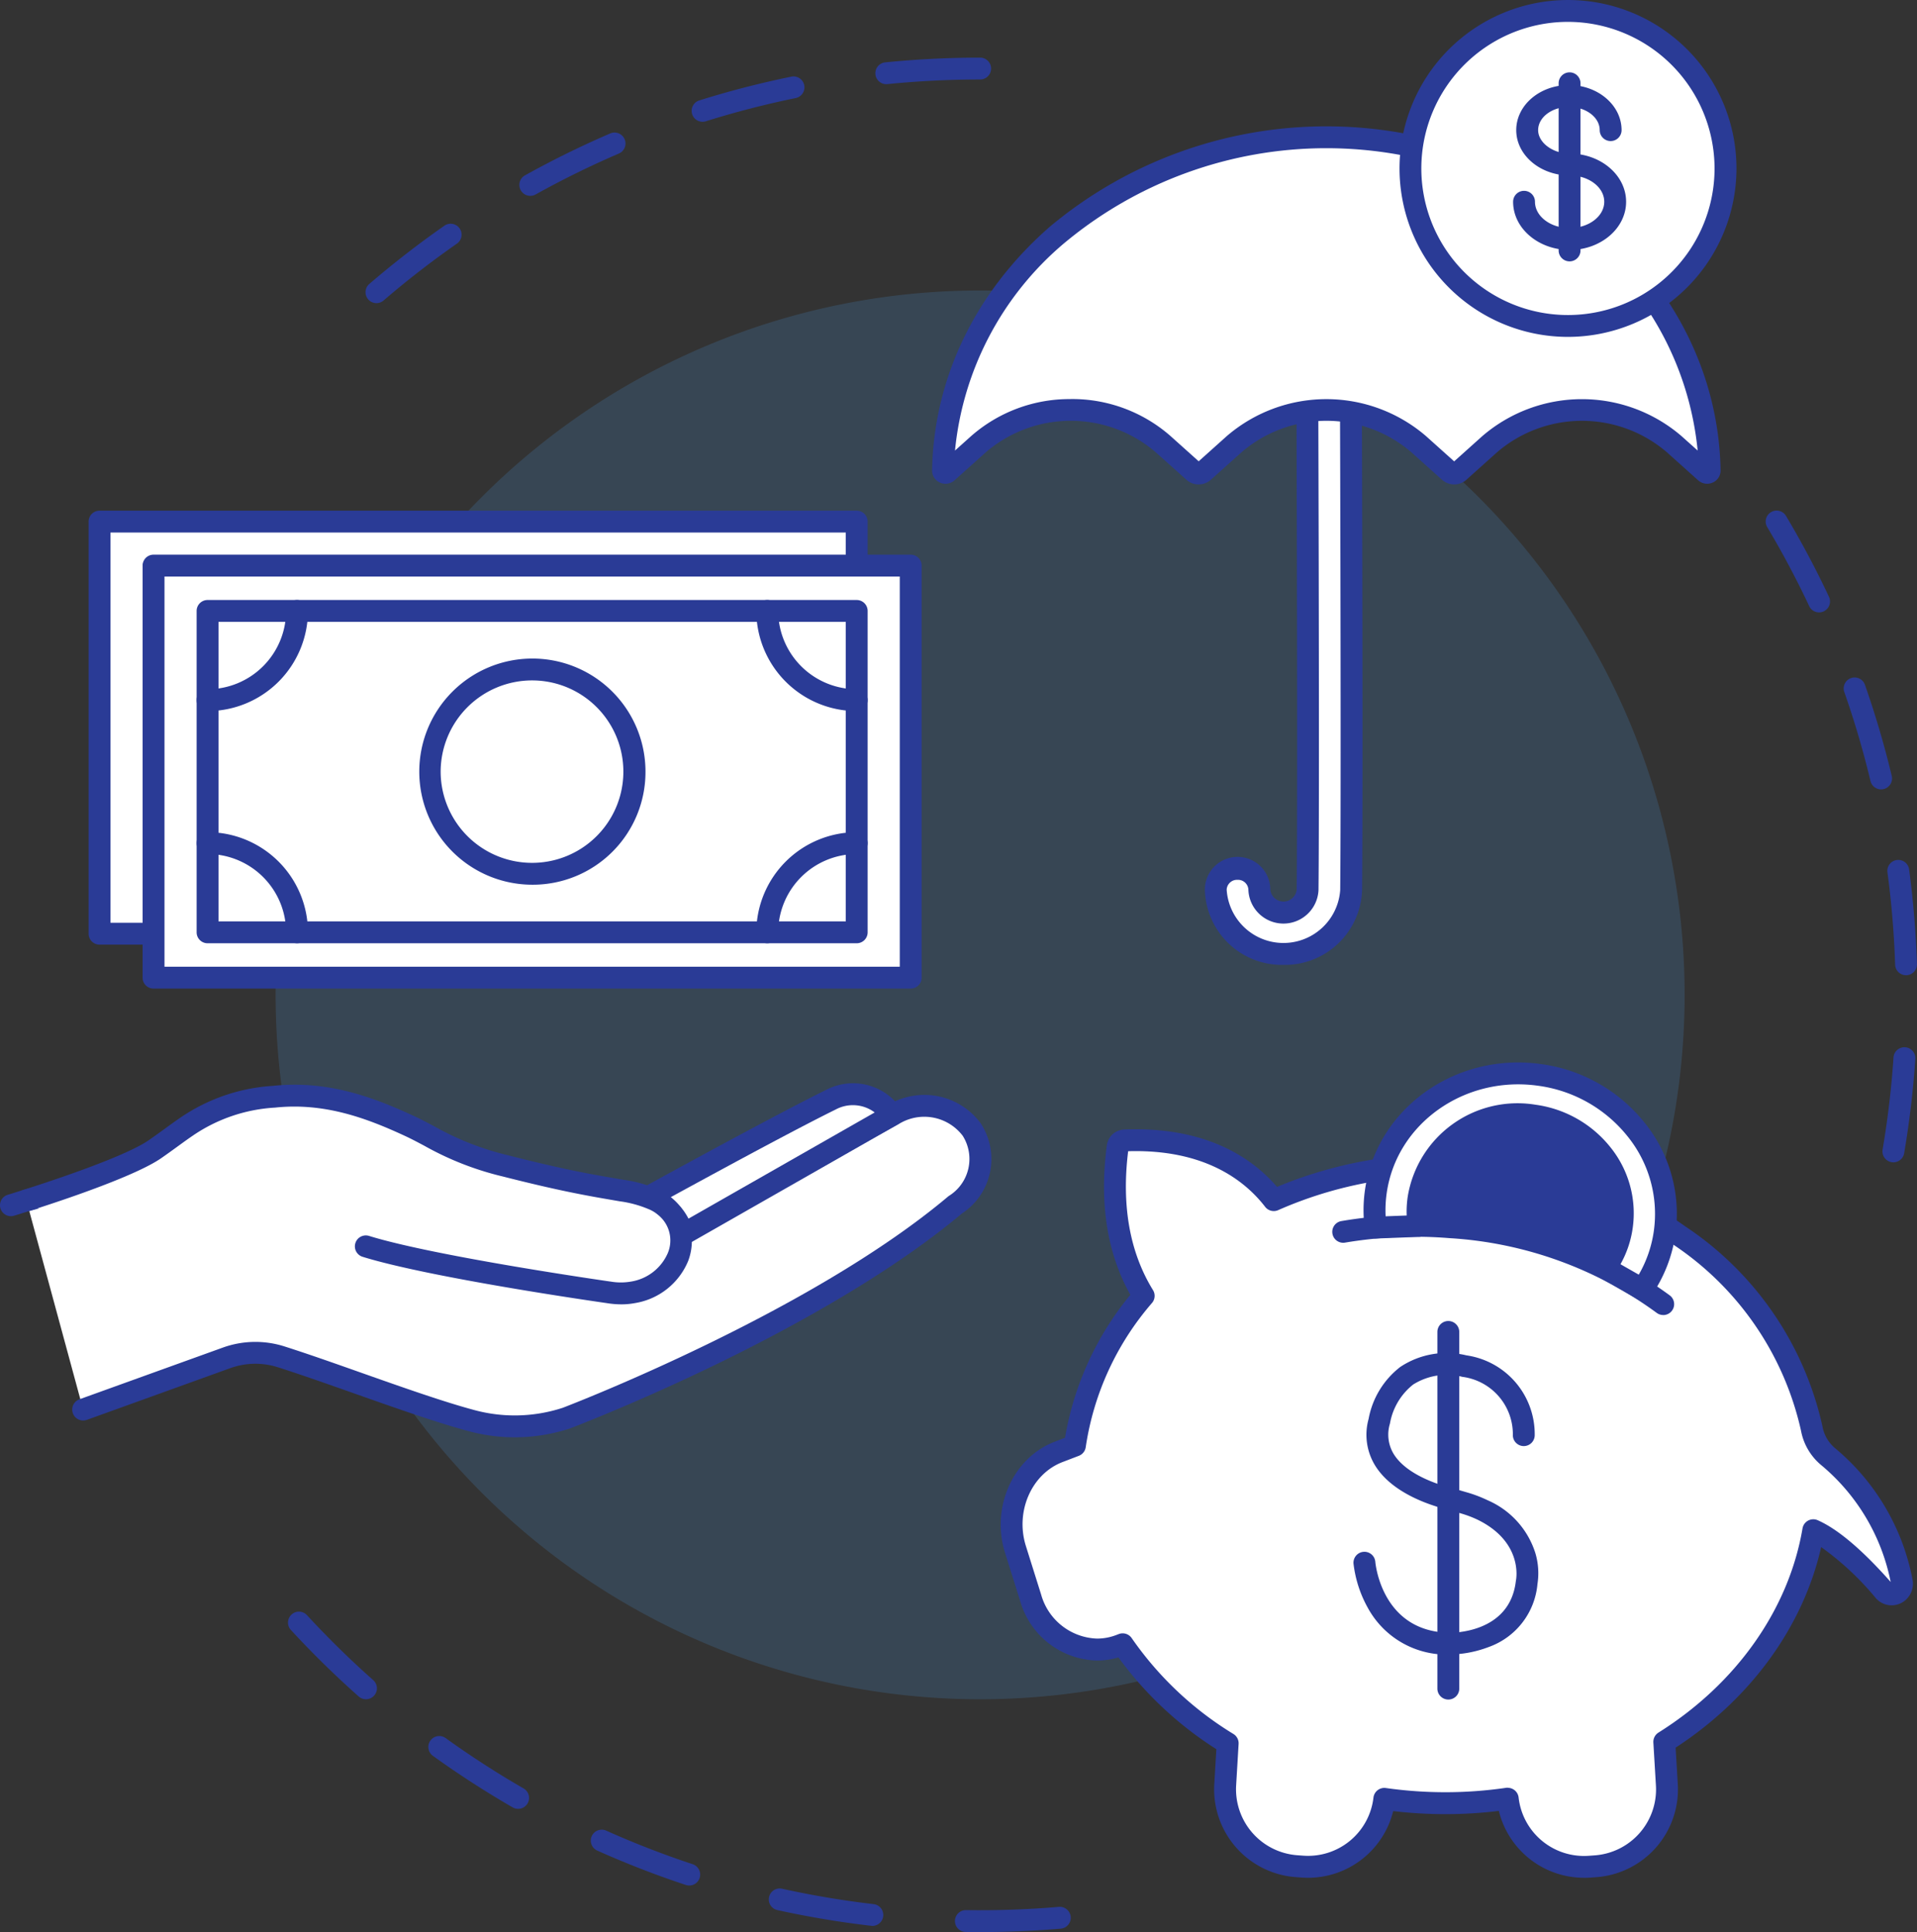
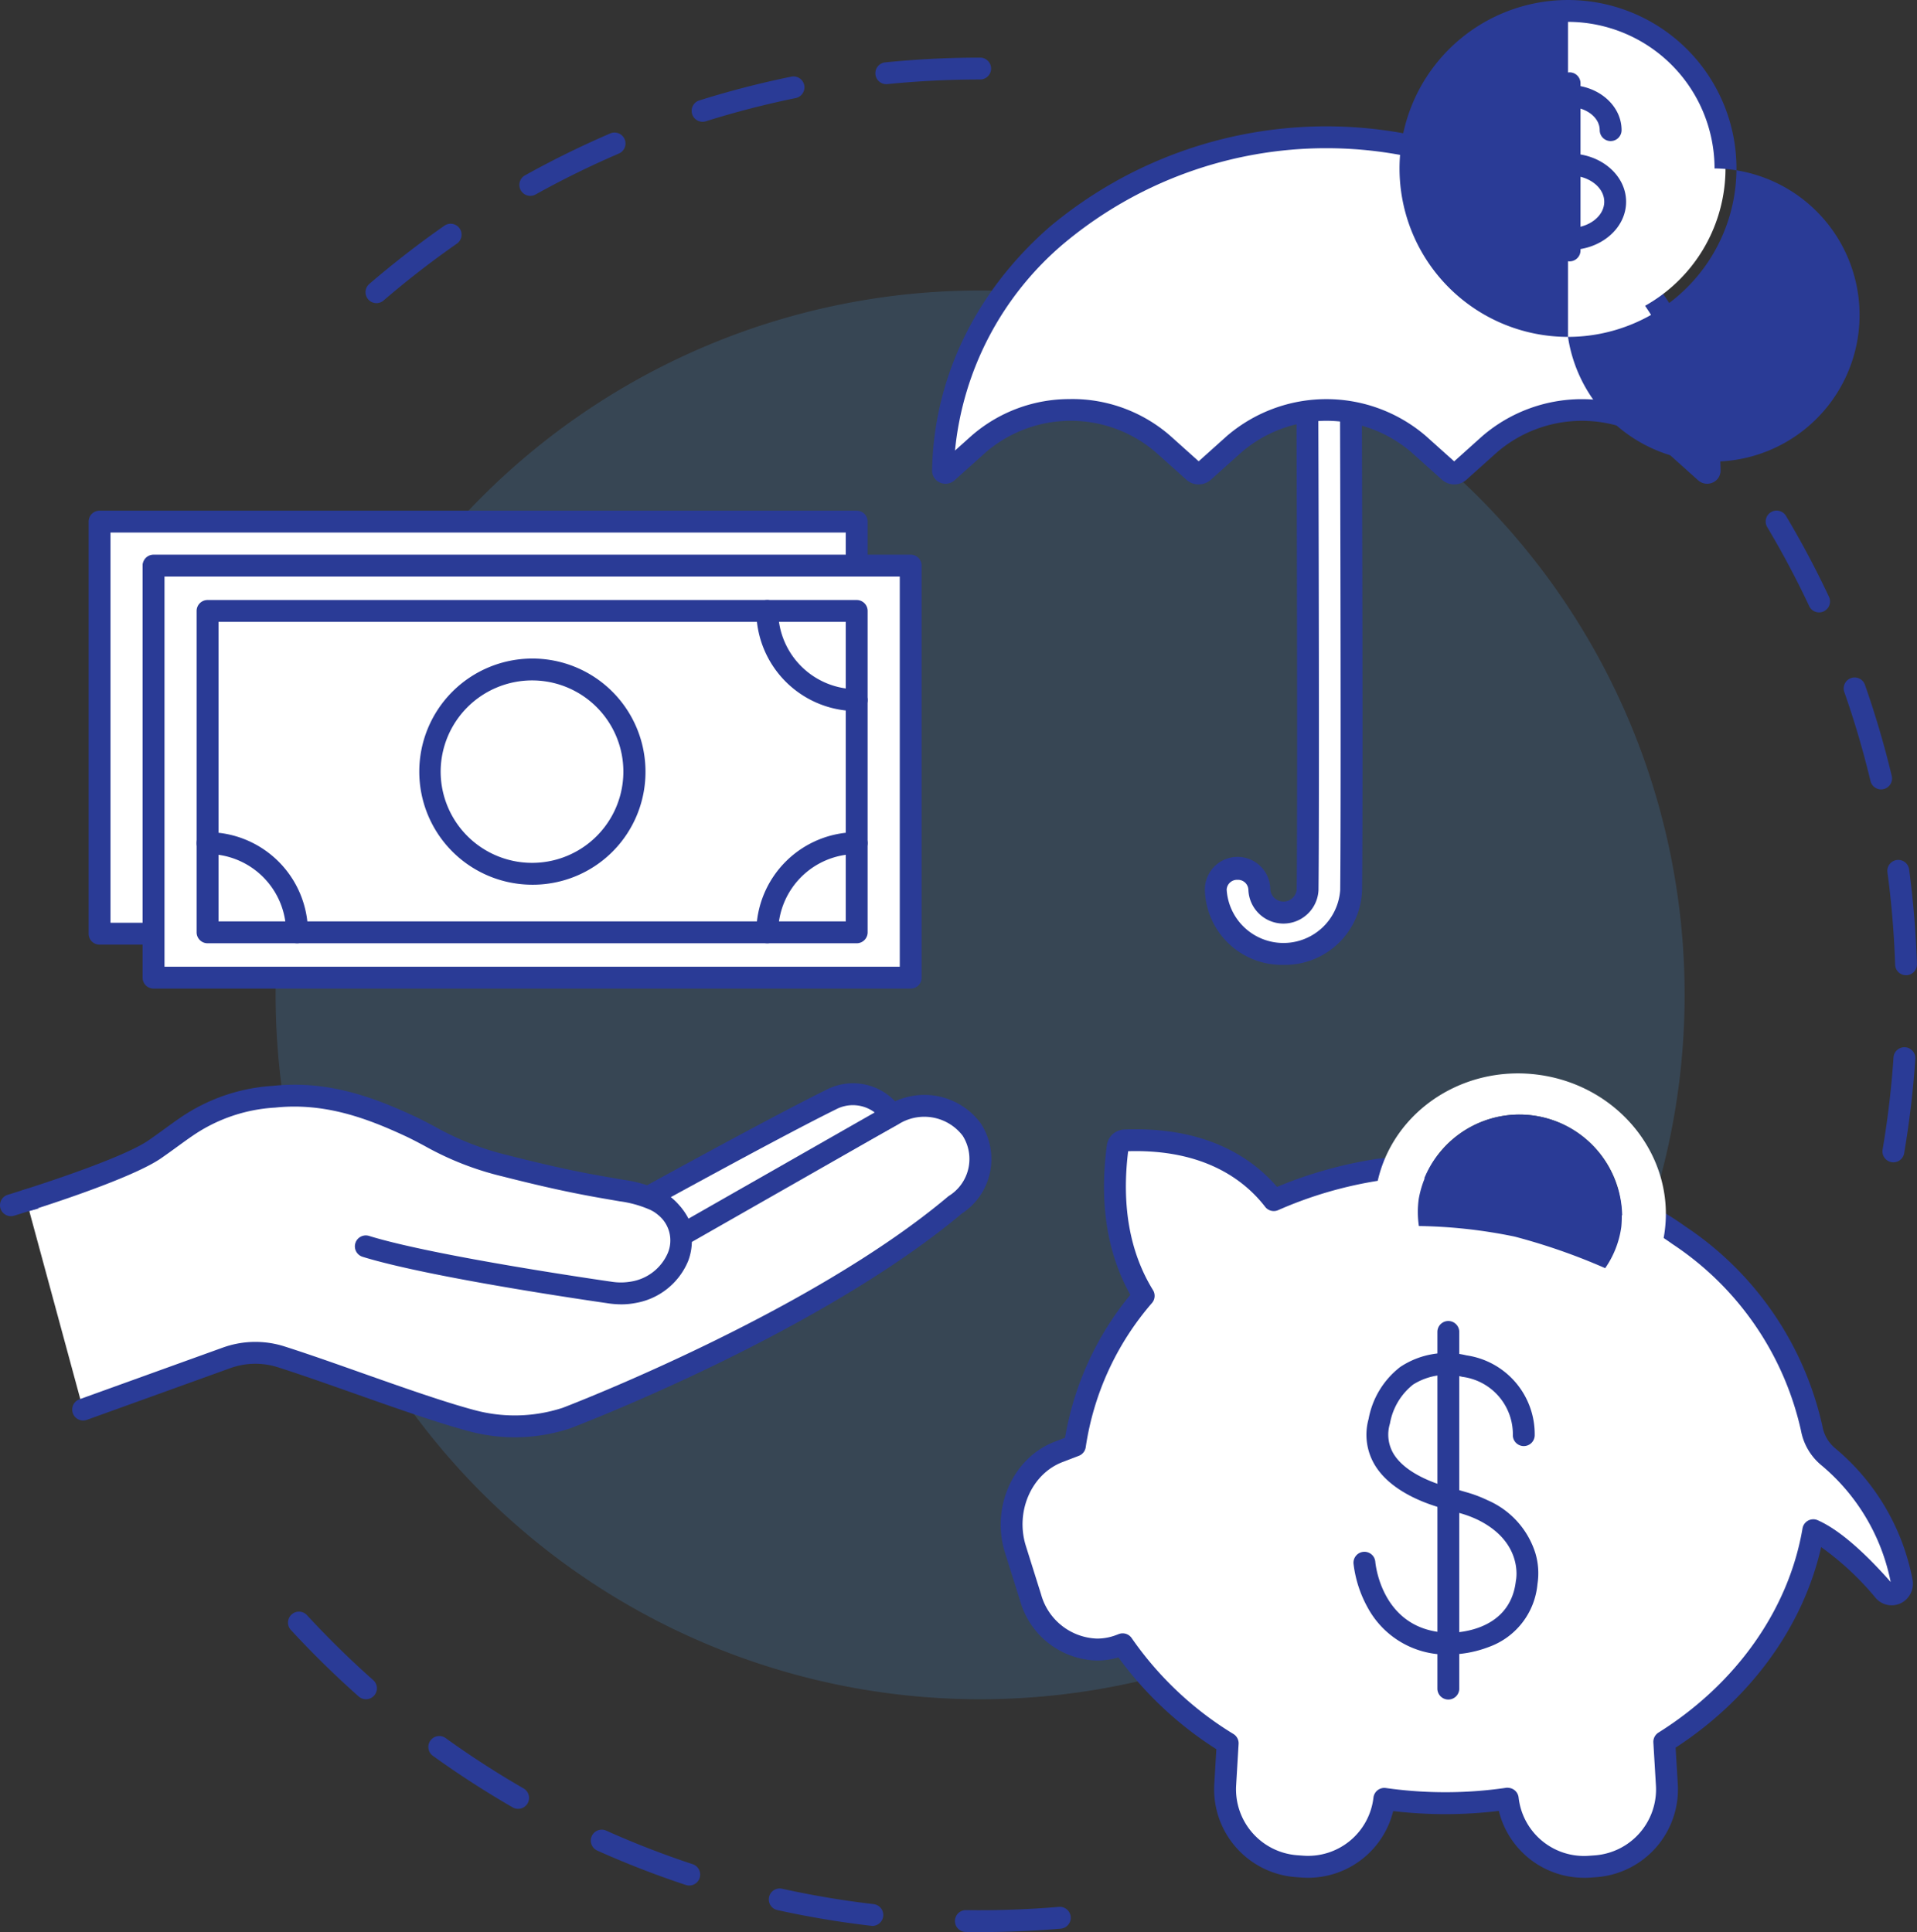
<svg xmlns="http://www.w3.org/2000/svg" id="Group_46" data-name="Group 46" width="199.257" height="200.858" viewBox="0 0 199.257 200.858">
  <rect x="0" y="0" width="199.257" height="200.858" fill="#333333" stroke="none" />
  <defs>
    <clipPath id="clip-path">
      <rect id="Rectangle_173" data-name="Rectangle 173" width="199.257" height="200.858" fill="none" />
    </clipPath>
    <clipPath id="clip-path-3">
      <rect id="Rectangle_169" data-name="Rectangle 169" width="146.453" height="146.453" fill="none" />
    </clipPath>
  </defs>
  <g id="Group_45" data-name="Group 45" clip-path="url(#clip-path)">
    <g id="Group_44" data-name="Group 44">
      <g id="Group_43" data-name="Group 43" clip-path="url(#clip-path)">
        <g id="Group_42" data-name="Group 42" transform="translate(28.65 30.201)" opacity="0.23">
          <g id="Group_41" data-name="Group 41">
            <g id="Group_40" data-name="Group 40" clip-path="url(#clip-path-3)">
              <path id="Path_144" data-name="Path 144" d="M141.166,222.03a73.226,73.226,0,1,1,73.227,73.227,73.226,73.226,0,0,1-73.227-73.227" transform="translate(-141.166 -148.804)" fill="#4689c8" />
            </g>
          </g>
        </g>
        <path id="Path_145" data-name="Path 145" d="M188.35,55.061a1.136,1.136,0,0,1-.741-2,98.181,98.181,0,0,1,7.8-6.051,1.136,1.136,0,0,1,1.3,1.864,95.981,95.981,0,0,0-7.621,5.911,1.133,1.133,0,0,1-.74.275m15.989-11.153a1.137,1.137,0,0,1-.553-2.13,97.423,97.423,0,0,1,8.862-4.357,1.136,1.136,0,1,1,.9,2.088,95.081,95.081,0,0,0-8.655,4.255,1.133,1.133,0,0,1-.552.143m17.909-7.7a1.136,1.136,0,0,1-.34-2.221,97.093,97.093,0,0,1,9.562-2.47,1.136,1.136,0,0,1,.455,2.226,94.85,94.85,0,0,0-9.338,2.412,1.141,1.141,0,0,1-.34.052m19.1-3.908a1.136,1.136,0,0,1-.112-2.267c3.254-.327,6.571-.493,9.861-.493a1.136,1.136,0,0,1,0,2.273c-3.214,0-6.456.162-9.634.481a1.1,1.1,0,0,1-.115.006" transform="translate(-149.217 -23.546)" fill="#2a3b96" />
        <path id="Path_146" data-name="Path 146" d="M917.57,329.313a1.137,1.137,0,0,1-1.122-1.327,95.754,95.754,0,0,0,1.134-9.577,1.136,1.136,0,1,1,2.268.153,98.012,98.012,0,0,1-1.161,9.805,1.137,1.137,0,0,1-1.119.946m1.315-19.45a1.136,1.136,0,0,1-1.135-1.1,96.222,96.222,0,0,0-.8-9.612,1.136,1.136,0,0,1,2.252-.3,98.46,98.46,0,0,1,.815,9.84,1.136,1.136,0,0,1-1.1,1.173h-.037m-2.592-19.32a1.137,1.137,0,0,1-1.1-.872,94.864,94.864,0,0,0-2.721-9.251,1.136,1.136,0,0,1,2.145-.752,97.028,97.028,0,0,1,2.786,9.474,1.138,1.138,0,0,1-1.106,1.4m-6.446-18.4a1.137,1.137,0,0,1-1.029-.654c-1.312-2.793-2.779-5.556-4.361-8.211a1.136,1.136,0,0,1,1.953-1.163c1.619,2.719,3.122,5.548,4.465,8.408a1.137,1.137,0,0,1-1.028,1.62" transform="translate(-720.766 -208.478)" fill="#2a3b96" />
        <path id="Path_147" data-name="Path 147" d="M219.4,858.834q-.748,0-1.493-.011a1.136,1.136,0,0,1,.017-2.272h.017c3.2.048,6.455-.065,9.64-.336a1.136,1.136,0,0,1,.193,2.265c-2.766.235-5.584.355-8.374.355m-11.212-.646a1.17,1.17,0,0,1-.132-.008,97.575,97.575,0,0,1-9.736-1.633,1.136,1.136,0,1,1,.49-2.219,95.273,95.273,0,0,0,9.508,1.6,1.136,1.136,0,0,1-.129,2.265m-19.032-4.2a1.135,1.135,0,0,1-.357-.058,97.237,97.237,0,0,1-9.2-3.573,1.136,1.136,0,0,1,.929-2.074,94.946,94.946,0,0,0,8.989,3.49,1.137,1.137,0,0,1-.356,2.216m-17.789-7.971a1.134,1.134,0,0,1-.566-.152,98,98,0,0,1-8.293-5.359,1.136,1.136,0,1,1,1.329-1.844,95.654,95.654,0,0,0,8.1,5.234,1.137,1.137,0,0,1-.569,2.121m-15.816-11.394a1.132,1.132,0,0,1-.753-.286,98.434,98.434,0,0,1-7.049-6.913,1.136,1.136,0,1,1,1.671-1.541,96.13,96.13,0,0,0,6.886,6.753,1.136,1.136,0,0,1-.754,1.987" transform="translate(-117.519 -657.976)" fill="#2a3b96" />
        <path id="Path_148" data-name="Path 148" d="M556.3,587.115a43.3,43.3,0,0,0-10.952,3.18c-2.39-3.1-6.982-6.553-15.507-6.21a.754.754,0,0,0-.717.653c-.806,6.08.1,11.293,2.7,15.507a30.564,30.564,0,0,0-7.151,15.574l-1.692.648c-3.775,1.445-5.789,5.986-4.489,10.124l1.582,5.036a7.381,7.381,0,0,0,6.9,5.39,6.731,6.731,0,0,0,2.414-.451l.245-.094a36.072,36.072,0,0,0,10.917,10.294L540.3,651.1a8.015,8.015,0,0,0,7.4,8.432l.624.046a8,8,0,0,0,8.516-7.041,44.775,44.775,0,0,0,12.833-.024A7.993,7.993,0,0,0,577.6,659.6c.194,0,.389-.007.586-.021l.624-.046a8.016,8.016,0,0,0,7.4-8.432l-.268-4.5c8.4-5.268,14-13.226,15.49-22,1.507.665,3.864,2.334,7.343,6.3a1.044,1.044,0,0,0,.792.366,1.064,1.064,0,0,0,.83-.4,1.134,1.134,0,0,0,.221-.958,22.336,22.336,0,0,0-7.657-12.967,4.966,4.966,0,0,1-1.7-2.919,32.529,32.529,0,0,0-13.831-20.1c-12.5-8.969-31.131-6.81-31.131-6.81" transform="translate(-412.947 -465.523)" fill="#fff" />
        <path id="Path_149" data-name="Path 149" d="M573.146,656.275a9.111,9.111,0,0,1-8.86-6.951,46.174,46.174,0,0,1-10.981.018,9.114,9.114,0,0,1-9.523,6.908l-.625-.045a9.156,9.156,0,0,1-8.451-9.633l.218-3.665a37.422,37.422,0,0,1-10.179-9.54,7.817,7.817,0,0,1-2.223.323,8.511,8.511,0,0,1-7.988-6.185l-1.582-5.036c-1.476-4.7.842-9.87,5.167-11.526l1.073-.411a31.733,31.733,0,0,1,6.792-14.862c-2.417-4.309-3.239-9.534-2.442-15.544a1.886,1.886,0,0,1,1.8-1.639c8.437-.34,13.249,2.9,15.89,5.962a44.515,44.515,0,0,1,10.442-2.92l.042-.005a58.519,58.519,0,0,1,11.114.039c5.813.543,14.138,2.194,20.8,6.971a33.7,33.7,0,0,1,14.291,20.806,3.835,3.835,0,0,0,1.292,2.257,23.474,23.474,0,0,1,8.06,13.616,2.267,2.267,0,0,1-.448,1.912,2.185,2.185,0,0,1-3.361.072,29.967,29.967,0,0,0-5.677-5.3c-1.868,8.25-7.3,15.753-15.127,20.85l.228,3.831a9.157,9.157,0,0,1-8.451,9.633l-.623.045c-.225.016-.45.024-.669.024m-7.933-9.358a1.137,1.137,0,0,1,1.129,1.009,6.839,6.839,0,0,0,6.8,6.076c.165,0,.335-.006.505-.018l.622-.045a6.875,6.875,0,0,0,6.347-7.232l-.268-4.5a1.137,1.137,0,0,1,.531-1.031c8.084-5.068,13.541-12.8,14.973-21.228a1.136,1.136,0,0,1,1.579-.849c2.083.919,4.633,3.078,7.583,6.417a21.179,21.179,0,0,0-7.22-12.147,6.1,6.1,0,0,1-2.1-3.581,31.445,31.445,0,0,0-13.363-19.4l-.017-.012c-11.818-8.48-29.641-6.68-30.32-6.607a42.054,42.054,0,0,0-10.64,3.092,1.136,1.136,0,0,1-1.36-.345c-2.14-2.774-6.346-6.008-14.238-5.779-.7,5.672.171,10.529,2.582,14.439a1.137,1.137,0,0,1-.1,1.333,29.484,29.484,0,0,0-6.891,14.995,1.137,1.137,0,0,1-.719.9l-1.692.648c-3.224,1.234-4.934,5.147-3.811,8.722l1.581,5.036a6.252,6.252,0,0,0,5.82,4.594,5.6,5.6,0,0,0,2.008-.376l.245-.094a1.137,1.137,0,0,1,1.347.422,35.018,35.018,0,0,0,10.573,9.966,1.136,1.136,0,0,1,.538,1.035l-.258,4.337a6.875,6.875,0,0,0,6.346,7.232l.624.045a6.841,6.841,0,0,0,7.305-6.037,1.137,1.137,0,0,1,1.288-.995,43.905,43.905,0,0,0,12.509-.023,1.148,1.148,0,0,1,.165-.012" transform="translate(-408.493 -461.061)" fill="#2a3b96" />
-         <path id="Path_150" data-name="Path 150" d="M716.721,632.765a1.13,1.13,0,0,1-.687-.232,40.511,40.511,0,0,0-21.52-7.76,44.039,44.039,0,0,0-10.823.458,1.136,1.136,0,0,1-.458-2.226,45.322,45.322,0,0,1,11.372-.5,42.789,42.789,0,0,1,22.805,8.224,1.136,1.136,0,0,1-.689,2.041" transform="translate(-543.845 -496.055)" fill="#2a3b96" />
        <path id="Path_151" data-name="Path 151" d="M704.023,565.865a13.722,13.722,0,0,1,.019-3.747c1.119-7.872,8.746-13.3,17.035-12.125s14.1,8.509,12.982,16.381a13.749,13.749,0,0,1-2.314,5.906l-3.878-2.213a9.683,9.683,0,0,0,1.746-4.323,10.683,10.683,0,0,0-21.126-2.995,8.2,8.2,0,0,0,.038,2.945Z" transform="translate(-561.043 -438.242)" fill="#fff" />
-         <path id="Path_152" data-name="Path 152" d="M727.282,568.956a1.132,1.132,0,0,1-.563-.15l-3.878-2.213a1.137,1.137,0,0,1-.358-1.653,8.492,8.492,0,0,0,1.542-3.817,8.687,8.687,0,0,0-1.851-6.666,9.754,9.754,0,0,0-6.32-3.578,9.292,9.292,0,0,0-10.7,7.569,7.1,7.1,0,0,0,.028,2.569,1.137,1.137,0,0,1-1.073,1.351l-4.5.171a1.138,1.138,0,0,1-1.17-.986,14.9,14.9,0,0,1,.02-4.056c1.206-8.479,9.423-14.351,18.32-13.091a16.6,16.6,0,0,1,10.75,6.1,15.068,15.068,0,0,1,3.2,11.568,14.8,14.8,0,0,1-2.5,6.392,1.136,1.136,0,0,1-.935.49m-2.277-3.745,1.9,1.084a12.523,12.523,0,0,0,1.567-4.541,12.817,12.817,0,0,0-2.729-9.836,14.335,14.335,0,0,0-9.288-5.26c-7.654-1.084-14.721,3.921-15.75,11.16a12.65,12.65,0,0,0-.111,2.411l2.19-.083a10.43,10.43,0,0,1,.116-2.017,11.564,11.564,0,0,1,13.274-9.5,12.018,12.018,0,0,1,7.782,4.417,10.938,10.938,0,0,1,2.32,8.4,10.723,10.723,0,0,1-1.271,3.767" transform="translate(-556.581 -433.782)" fill="#2a3b96" />
        <path id="Path_153" data-name="Path 153" d="M747.282,582.6a9.861,9.861,0,0,1-1.67,4.253,63.745,63.745,0,0,0-9.414-3.282,52.7,52.7,0,0,0-9.951-1.1,9.855,9.855,0,0,1-.009-2.852,10.636,10.636,0,0,1,21.045,2.984" transform="translate(-578.765 -455.014)" fill="#2a3b96" />
        <path id="Path_154" data-name="Path 154" d="M703.136,724.533c-.083,0-.132,0-.144,0a9.317,9.317,0,0,1-8.328-4.854,12.388,12.388,0,0,1-1.49-4.6,1.136,1.136,0,0,1,2.265-.191c.026.294.719,7.21,7.62,7.374.269.008,6.347.121,6.986-5.355a1.083,1.083,0,0,1,.018-.108c.03-.152.727-3.956-3.954-6.268a11.364,11.364,0,0,0-1.868-.7l-1.027-.3c-1.763-.409-5.976-1.671-7.808-4.676a6.117,6.117,0,0,1-.663-4.823,8.835,8.835,0,0,1,3.29-5.4,8.694,8.694,0,0,1,6.875-1.206,8.28,8.28,0,0,1,7.1,8.295,1.136,1.136,0,0,1-1.136,1.137h0a1.136,1.136,0,0,1-1.136-1.136,6.013,6.013,0,0,0-5.243-6.061,6.545,6.545,0,0,0-5.122.8,6.618,6.618,0,0,0-2.394,3.965c-.005.036-.014.077-.023.113a3.887,3.887,0,0,0,.388,3.129c1.433,2.35,5.268,3.389,6.41,3.652l.064.017,1.058.309a13.545,13.545,0,0,1,2.237.842,8.9,8.9,0,0,1,4.966,5.5,7.309,7.309,0,0,1,.216,3.218,7.675,7.675,0,0,1-5.067,6.541,11.8,11.8,0,0,1-4.093.78" transform="translate(-552.487 -552.523)" fill="#2a3b96" />
        <path id="Path_155" data-name="Path 155" d="M737.285,716a1.136,1.136,0,0,1-1.136-1.136v-37.08a1.136,1.136,0,0,1,2.273,0v37.08A1.136,1.136,0,0,1,737.285,716" transform="translate(-586.744 -539.315)" fill="#2a3b96" />
        <rect id="Rectangle_170" data-name="Rectangle 170" width="78.699" height="42.839" transform="translate(10.348 54.226)" fill="#fff" />
        <path id="Path_156" data-name="Path 156" d="M125.223,306.7h-78.7a1.136,1.136,0,0,1-1.137-1.136V262.721a1.136,1.136,0,0,1,1.137-1.136h78.7a1.136,1.136,0,0,1,1.136,1.136V305.56a1.136,1.136,0,0,1-1.136,1.136m-77.562-2.273h76.426V263.858H47.661Z" transform="translate(-36.176 -208.495)" fill="#2a3b96" />
        <path id="Path_157" data-name="Path 157" d="M198.6,338.311h0a11.769,11.769,0,1,1,8.33-3.442,11.782,11.782,0,0,1-8.33,3.442m0-21.239a9.483,9.483,0,1,0,6.725,16.188,9.408,9.408,0,0,0,2.784-6.7,9.507,9.507,0,0,0-9.509-9.483" transform="translate(-148.903 -250.909)" fill="#2a3b96" />
        <path id="Path_158" data-name="Path 158" d="M141.654,320.5H74.181a1.136,1.136,0,0,1-1.136-1.136V285.947a1.136,1.136,0,0,1,1.136-1.136h67.473a1.136,1.136,0,0,1,1.136,1.136v33.412a1.136,1.136,0,0,1-1.136,1.136m-66.336-2.273h65.2V287.084h-65.2Z" transform="translate(-58.22 -227.007)" fill="#2a3b96" />
        <path id="Path_159" data-name="Path 159" d="M74.181,296.358a1.136,1.136,0,1,1,0-2.273,8.159,8.159,0,0,0,8.161-8.138,1.136,1.136,0,0,1,2.273,0,10.434,10.434,0,0,1-10.434,10.411" transform="translate(-58.22 -227.007)" fill="#2a3b96" />
        <path id="Path_160" data-name="Path 160" d="M370.121,296.358a10.434,10.434,0,0,1-10.434-10.411,1.136,1.136,0,0,1,2.273,0,8.159,8.159,0,0,0,8.161,8.138,1.136,1.136,0,1,1,0,2.273" transform="translate(-286.687 -227.007)" fill="#2a3b96" />
        <path id="Path_161" data-name="Path 161" d="M360.823,415.285a1.136,1.136,0,0,1-1.136-1.136,10.434,10.434,0,0,1,10.434-10.411,1.136,1.136,0,1,1,0,2.273,8.159,8.159,0,0,0-8.161,8.138,1.136,1.136,0,0,1-1.136,1.136" transform="translate(-286.687 -321.797)" fill="#2a3b96" />
        <path id="Path_162" data-name="Path 162" d="M83.478,415.285a1.136,1.136,0,0,1-1.136-1.136,8.159,8.159,0,0,0-8.161-8.138,1.136,1.136,0,1,1,0-2.273,10.434,10.434,0,0,1,10.434,10.411,1.136,1.136,0,0,1-1.136,1.136" transform="translate(-58.219 -321.797)" fill="#2a3b96" />
        <rect id="Rectangle_171" data-name="Rectangle 171" width="78.699" height="42.839" transform="translate(15.961 58.799)" fill="#fff" />
        <path id="Path_163" data-name="Path 163" d="M152.88,329.229h-78.7a1.136,1.136,0,0,1-1.136-1.136V285.253a1.136,1.136,0,0,1,1.136-1.136h78.7a1.136,1.136,0,0,1,1.136,1.136v42.839a1.136,1.136,0,0,1-1.136,1.136m-77.562-2.273h76.426V286.39H75.318Z" transform="translate(-58.22 -226.454)" fill="#2a3b96" />
        <path id="Path_164" data-name="Path 164" d="M169.309,343.027H101.837a1.137,1.137,0,0,1-1.137-1.137V308.478a1.136,1.136,0,0,1,1.137-1.136h67.473a1.136,1.136,0,0,1,1.136,1.136V341.89a1.136,1.136,0,0,1-1.136,1.137m-66.336-2.273h65.2V309.615h-65.2Z" transform="translate(-80.262 -244.965)" fill="#2a3b96" />
        <path id="Path_165" data-name="Path 165" d="M19.432,598.126l14.908-5.377a8.793,8.793,0,0,1,5.651-.114c6.008,1.914,14.492,5.224,19.878,6.656a17.23,17.23,0,0,0,9.795-.281s25.572-9.678,40.4-22.166a5.664,5.664,0,0,0,1.717-7.837,6.173,6.173,0,0,0-7.888-1.7l.025-.016-22.41,12.355L40.928,568.983l-16.951,4.611-10.442,2.792" transform="translate(-10.789 -451.585)" fill="#fff" />
        <path id="Path_166" data-name="Path 166" d="M59.831,596.542a18.36,18.36,0,0,1-4.718-.618c-3.279-.872-7.681-2.427-11.937-3.93-2.885-1.019-5.611-1.982-7.993-2.741a7.693,7.693,0,0,0-4.921.1l-14.908,5.376a1.136,1.136,0,0,1-.771-2.138l14.908-5.377a9.981,9.981,0,0,1,6.381-.127c2.416.77,5.158,1.738,8.06,2.764,4.215,1.489,8.573,3.029,11.764,3.877a16.058,16.058,0,0,0,9.124-.254c.9-.344,25.733-9.909,40.052-21.964.023-.02.047-.038.072-.056a4.52,4.52,0,0,0,1.448-6.258,5.025,5.025,0,0,0-6.451-1.336l-.017.008L77.6,576.178a1.134,1.134,0,0,1-.837.1L36.47,565.694l-16.657,4.531L9.366,573.018a1.136,1.136,0,0,1-.587-2.2l10.441-2.792,16.946-4.609a1.131,1.131,0,0,1,.587,0L76.9,573.968l22.012-12.136a1.118,1.118,0,0,1,.13-.061,7.278,7.278,0,0,1,9.211,2.117,6.762,6.762,0,0,1-1.948,9.389c-7.75,6.515-18.4,12.237-25.969,15.892-8.2,3.956-14.667,6.415-14.732,6.439l-.048.017a18.349,18.349,0,0,1-5.723.917" transform="translate(-6.325 -447.12)" fill="#2a3b96" />
        <path id="Path_167" data-name="Path 167" d="M357.811,562.692l-21.947,12.519c.08-1.7-1.432-2.948-3.29-4.061,7.033-3.857,14.7-8,18.879-10.062a4.91,4.91,0,0,1,6.359,1.6" transform="translate(-265.076 -446.764)" fill="#fff" />
        <path id="Path_168" data-name="Path 168" d="M331.4,571.84a1.136,1.136,0,0,1-1.135-1.19c.044-.936-.8-1.872-2.739-3.033a1.136,1.136,0,0,1,.038-1.971c9.025-4.949,15.391-8.342,18.922-10.085a6.023,6.023,0,0,1,7.8,1.983,1.136,1.136,0,0,1-.376,1.628L331.965,571.69a1.136,1.136,0,0,1-.563.149m-1.111-5.1a6.3,6.3,0,0,1,1.887,2.208l19.354-11.04a3.769,3.769,0,0,0-4.039-.314c-3.286,1.622-9.068,4.7-17.2,9.145" transform="translate(-260.615 -442.257)" fill="#2a3b96" />
        <path id="Path_169" data-name="Path 169" d="M5.6,572.647s11.69-3.541,14.988-5.838c1.4-.977,2.244-1.635,3.239-2.312a17.962,17.962,0,0,1,9.116-3.133c5.061-.535,9.464.9,14.036,3.019,2.875,1.331,4.562,2.782,10,4.165,6.519,1.66,9.255,2.075,12.1,2.569a12.8,12.8,0,0,1,3.238.881,4.761,4.761,0,0,1,1.323.818,4.522,4.522,0,0,1,1.295,5.221,6.128,6.128,0,0,1-4.677,3.66,7.281,7.281,0,0,1-2.55-.006s-18.136-2.584-25.215-4.777" transform="translate(-4.463 -447.343)" fill="#fff" />
        <path id="Path_170" data-name="Path 170" d="M64.586,578.478a9.394,9.394,0,0,1-1.52-.128c-.907-.129-18.331-2.631-25.378-4.815a1.136,1.136,0,0,1,.672-2.171c6.911,2.141,24.858,4.712,25.039,4.738l.025,0a6.166,6.166,0,0,0,2.152.011,5.029,5.029,0,0,0,3.825-2.938,3.4,3.4,0,0,0-1.025-4.016,3.521,3.521,0,0,0-.995-.593,11.57,11.57,0,0,0-2.964-.8l-.782-.135c-2.55-.438-5.439-.934-11.4-2.452a31.448,31.448,0,0,1-8.106-3.174c-.693-.369-1.348-.719-2.088-1.061-3.964-1.835-8.336-3.459-13.439-2.92a16.829,16.829,0,0,0-8.6,2.942c-.49.334-.939.661-1.46,1.039-.5.364-1.068.778-1.769,1.266-3.406,2.373-14.824,5.847-15.308,5.993a1.136,1.136,0,0,1-.659-2.175c.115-.035,11.555-3.515,14.668-5.683.682-.475,1.239-.881,1.731-1.238.514-.374,1-.727,1.518-1.081a19.083,19.083,0,0,1,9.637-3.323c5.652-.6,10.373,1.146,14.633,3.118.8.369,1.511.75,2.2,1.118a29.513,29.513,0,0,0,7.6,2.978c5.877,1.5,8.6,1.963,11.227,2.415l.786.135a13.836,13.836,0,0,1,3.511.965,5.847,5.847,0,0,1,3.216,7.468A7.235,7.235,0,0,1,66,578.348a7.538,7.538,0,0,1-1.417.13" transform="translate(0 -442.878)" fill="#2a3b96" />
        <path id="Path_171" data-name="Path 171" d="M226.257,360.843a11.756,11.756,0,1,1,11.782-11.756,11.717,11.717,0,0,1-11.782,11.756m0-21.239a9.507,9.507,0,0,0-9.509,9.483,9.5,9.5,0,0,0,9.509,9.483,9.483,9.483,0,1,0,0-18.966" transform="translate(-170.946 -268.868)" fill="#2a3b96" />
-         <path id="Path_172" data-name="Path 172" d="M101.837,318.89a1.136,1.136,0,1,1,0-2.273A8.159,8.159,0,0,0,110,308.479a1.136,1.136,0,0,1,2.273,0,10.434,10.434,0,0,1-10.434,10.411" transform="translate(-80.263 -244.966)" fill="#2a3b96" />
        <path id="Path_173" data-name="Path 173" d="M397.777,318.89a10.434,10.434,0,0,1-10.434-10.411,1.136,1.136,0,0,1,2.273,0,8.159,8.159,0,0,0,8.161,8.138,1.136,1.136,0,0,1,0,2.273" transform="translate(-308.73 -244.966)" fill="#2a3b96" />
        <path id="Path_174" data-name="Path 174" d="M388.48,437.818a1.136,1.136,0,0,1-1.136-1.136,10.434,10.434,0,0,1,10.434-10.411,1.136,1.136,0,0,1,0,2.273,8.159,8.159,0,0,0-8.161,8.138,1.136,1.136,0,0,1-1.136,1.136" transform="translate(-308.731 -339.757)" fill="#2a3b96" />
        <path id="Path_175" data-name="Path 175" d="M111.134,437.818A1.136,1.136,0,0,1,110,436.682a8.159,8.159,0,0,0-8.161-8.138,1.136,1.136,0,0,1,0-2.273,10.434,10.434,0,0,1,10.434,10.411,1.136,1.136,0,0,1-1.136,1.136" transform="translate(-80.262 -339.757)" fill="#2a3b96" />
        <path id="Path_176" data-name="Path 176" d="M629.7,223.592a6.877,6.877,0,0,1-7.036-6.689,2.267,2.267,0,0,1,4.529,0,2.512,2.512,0,0,0,5.016.025c.122-12.149-.046-58.33-.047-58.664a2.209,2.209,0,0,1,2.253-2.163h.007a2.212,2.212,0,0,1,2.268,2.142c0,.334.169,46.545.047,58.726a6.894,6.894,0,0,1-7.036,6.623" transform="translate(-496.29 -124.42)" fill="#fff" />
        <path id="Path_177" data-name="Path 177" d="M625.237,220.266a8.014,8.014,0,0,1-8.173-7.826,3.4,3.4,0,0,1,6.8,0,1.379,1.379,0,0,0,2.743.014c.122-12.176-.045-58.226-.047-58.647a3.211,3.211,0,0,1,1-2.351,3.44,3.44,0,0,1,2.38-.954,3.359,3.359,0,0,1,3.417,3.273c0,.413.17,46.477.047,58.743a8.033,8.033,0,0,1-8.173,7.748m-4.772-8.842a1.078,1.078,0,0,0-1.128,1.016,5.913,5.913,0,0,0,11.8.055c.123-12.254-.045-58.3-.047-58.708a1.082,1.082,0,0,0-1.131-1.012,1.179,1.179,0,0,0-.818.321.959.959,0,0,0-.306.7c0,.421.169,46.493.047,58.681a3.647,3.647,0,0,1-7.289-.037,1.078,1.078,0,0,0-1.128-1.016" transform="translate(-491.828 -119.957)" fill="#2a3b96" />
        <path id="Path_178" data-name="Path 178" d="M483.41,105.14a.265.265,0,0,1-.442-.163c.341-19.19,18.049-34.653,39.843-34.653s39.5,15.463,39.843,34.653a.265.265,0,0,1-.442.163l-3.24-2.907a14.735,14.735,0,0,0-19.188,0l-3.184,2.858a.769.769,0,0,1-1,0l-3.188-2.86a14.736,14.736,0,0,0-19.188,0l-3.185,2.858a.768.768,0,0,1-1,0l-3.2-2.866a14.737,14.737,0,0,0-19.182,0Z" transform="translate(-384.948 -56.051)" fill="#fff" />
        <path id="Path_179" data-name="Path 179" d="M505.076,101.949a1.882,1.882,0,0,1-1.259-.475l-3.2-2.866a13.545,13.545,0,0,0-17.665,0l-3.25,2.914h0a1.414,1.414,0,0,1-1.533.227,1.361,1.361,0,0,1-.8-1.257c.171-9.614,4.527-18.62,12.266-25.359a44.8,44.8,0,0,1,57.425,0c7.739,6.739,12.1,15.745,12.266,25.359a1.361,1.361,0,0,1-.8,1.257,1.414,1.414,0,0,1-1.534-.228l-3.24-2.907a13.544,13.544,0,0,0-17.67,0l-3.184,2.858a1.906,1.906,0,0,1-2.518,0l-3.188-2.86a13.544,13.544,0,0,0-17.67,0l-3.185,2.858a1.883,1.883,0,0,1-1.259.475m-26.128-1.273h0Zm12.841-7.6a15.494,15.494,0,0,1,10.35,3.838l2.937,2.634L508,96.924a15.87,15.87,0,0,1,20.705,0l2.929,2.628,2.926-2.626a15.87,15.87,0,0,1,20.706,0l1.677,1.5a32.3,32.3,0,0,0-11.377-21.58,42.533,42.533,0,0,0-54.44,0,32.3,32.3,0,0,0-11.376,21.581l1.686-1.512a15.5,15.5,0,0,1,10.35-3.838" transform="translate(-380.485 -51.588)" fill="#2a3b96" />
        <path id="Path_180" data-name="Path 180" d="M755.1,21.974A16.375,16.375,0,1,1,738.729,5.6,16.375,16.375,0,0,1,755.1,21.974" transform="translate(-575.749 -4.463)" fill="#fff" />
-         <path id="Path_181" data-name="Path 181" d="M734.266,35.023a17.511,17.511,0,1,1,17.512-17.512,17.531,17.531,0,0,1-17.512,17.512m0-32.75A15.239,15.239,0,1,0,749.5,17.511,15.256,15.256,0,0,0,734.266,2.273" transform="translate(-571.286)" fill="#2a3b96" />
+         <path id="Path_181" data-name="Path 181" d="M734.266,35.023a17.511,17.511,0,1,1,17.512-17.512,17.531,17.531,0,0,1-17.512,17.512A15.239,15.239,0,1,0,749.5,17.511,15.256,15.256,0,0,0,734.266,2.273" transform="translate(-571.286)" fill="#2a3b96" />
        <path id="Path_182" data-name="Path 182" d="M780.8,60.706c-3.236,0-5.868-2.247-5.868-5.009a1.136,1.136,0,0,1,2.273,0c0,1.509,1.613,2.736,3.6,2.736s3.6-1.227,3.6-2.736-1.613-2.736-3.6-2.736c-3.059,0-5.548-2.114-5.548-4.711s2.456-4.687,5.475-4.687,5.474,2.1,5.474,4.687a1.136,1.136,0,0,1-2.273,0c0-1.331-1.436-2.414-3.2-2.414s-3.2,1.083-3.2,2.414c0,1.3,1.531,2.439,3.276,2.439,3.236,0,5.868,2.247,5.868,5.009s-2.632,5.009-5.868,5.009" transform="translate(-617.656 -34.722)" fill="#2a3b96" />
        <path id="Path_183" data-name="Path 183" d="M799.383,56.714a1.136,1.136,0,0,1-1.136-1.136V38.2a1.136,1.136,0,1,1,2.273,0V55.578a1.136,1.136,0,0,1-1.136,1.136" transform="translate(-636.239 -29.542)" fill="#2a3b96" />
      </g>
    </g>
  </g>
</svg>